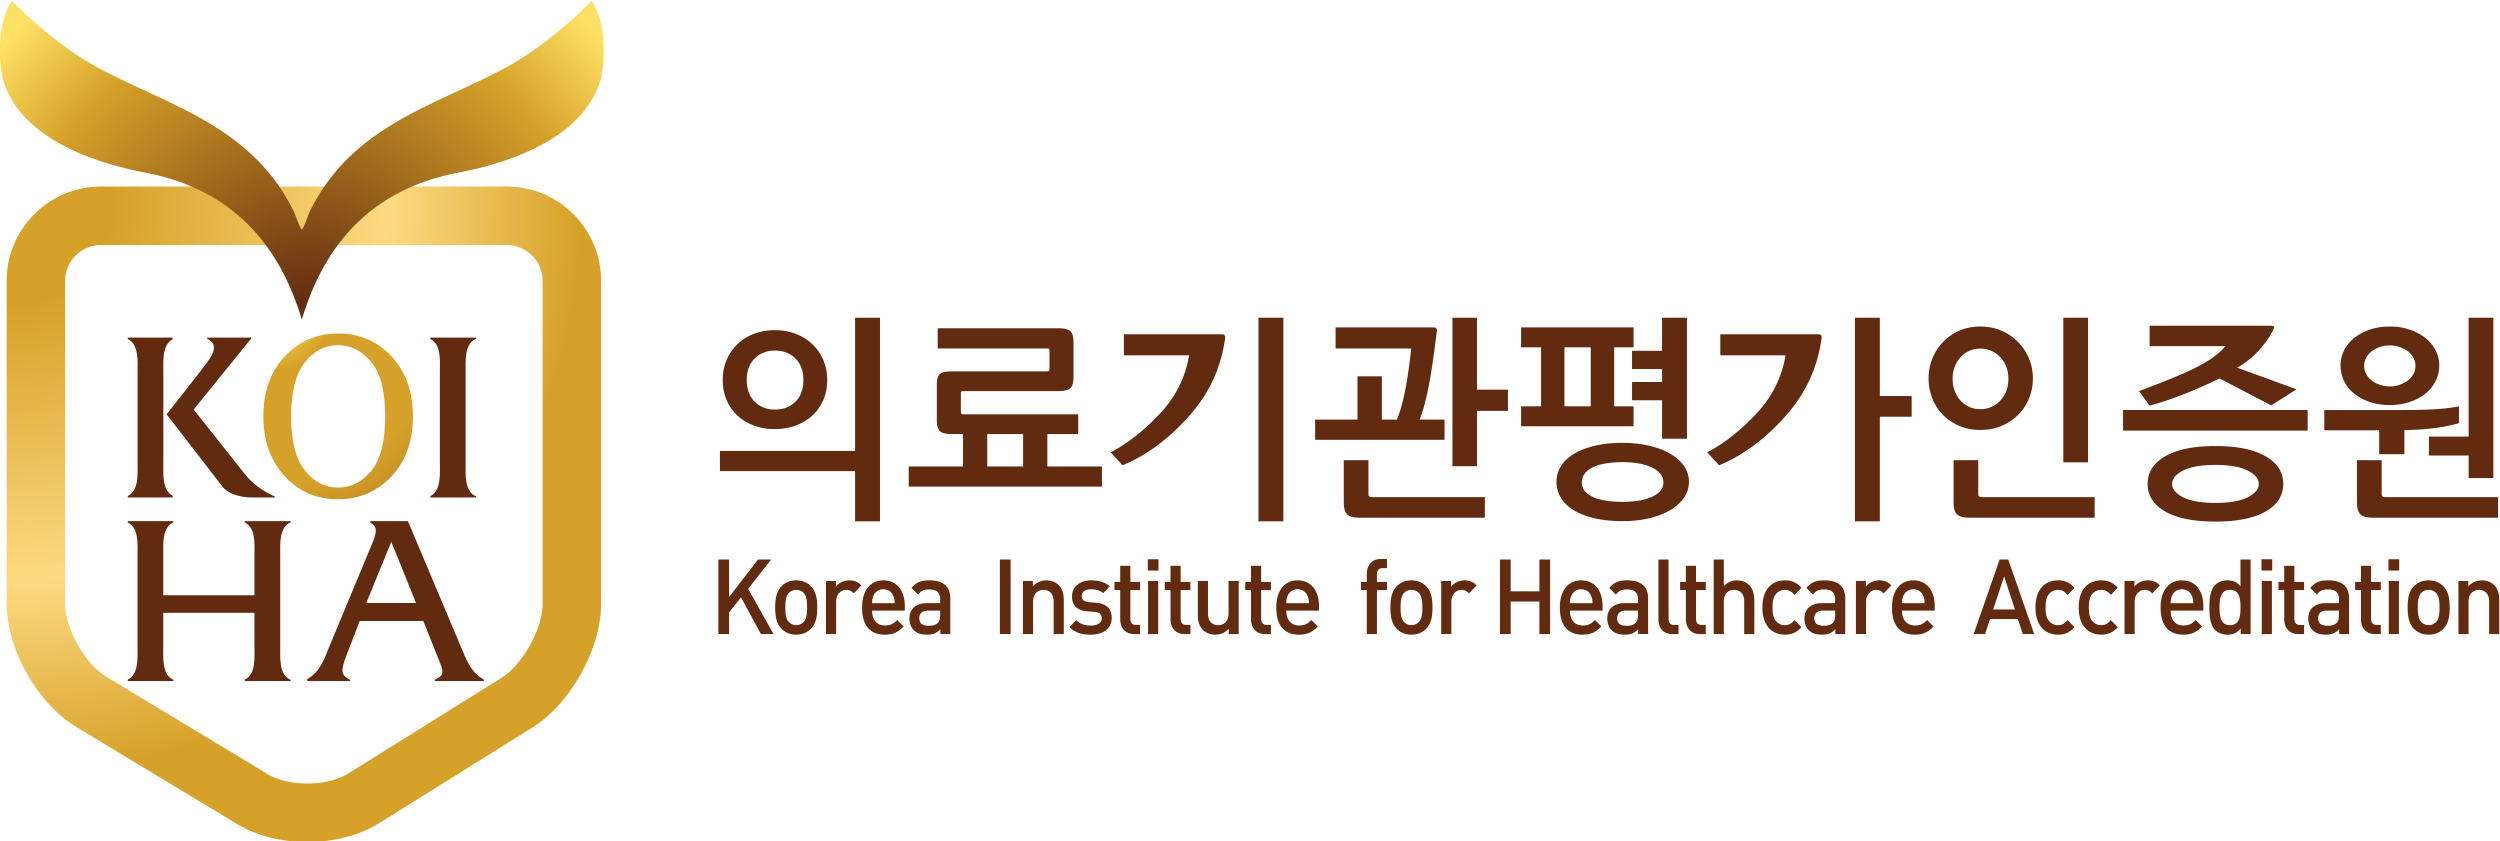
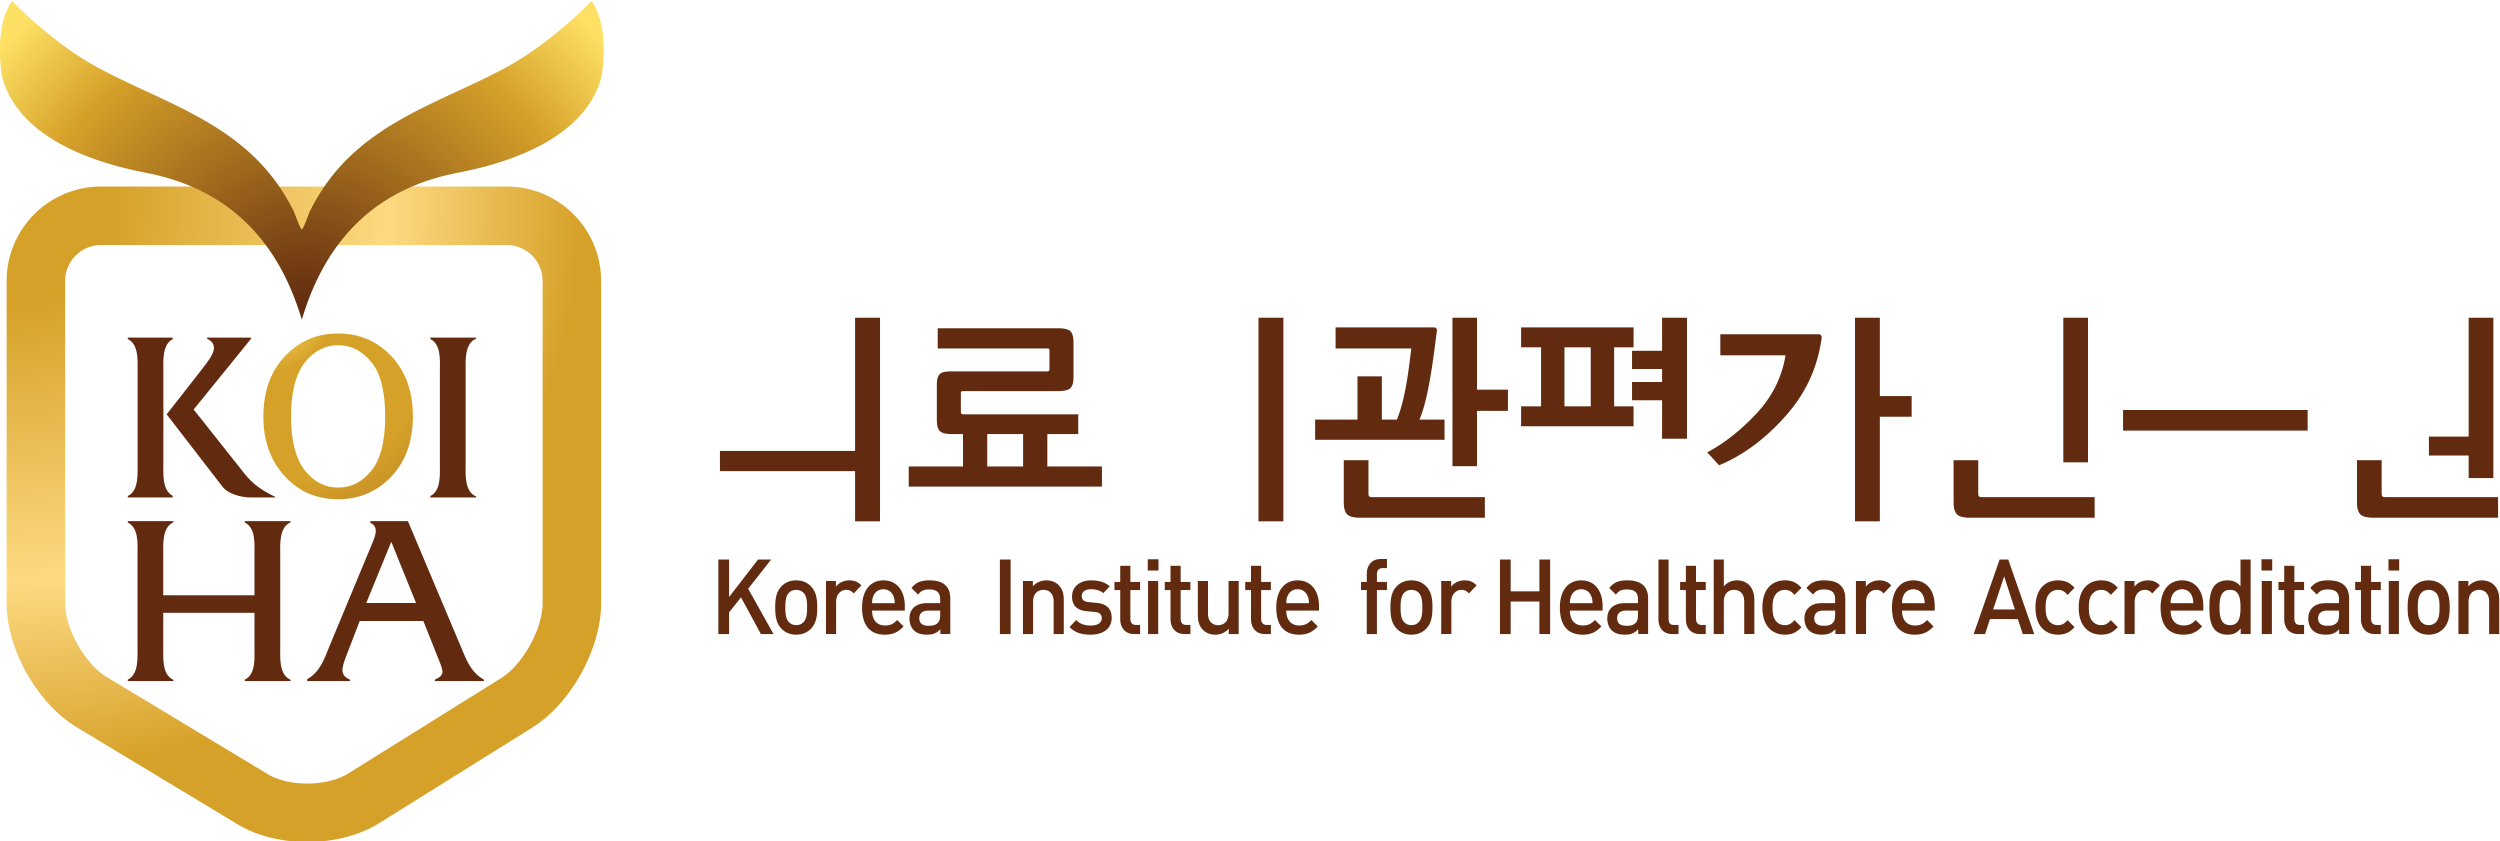
<svg xmlns="http://www.w3.org/2000/svg" xml:space="preserve" width="386.985" height="130.23" viewBox="0 0 386.985 130.23">
  <defs>
    <radialGradient id="a" cx="49.546" cy="396.268" r="87.403" fx="49.546" fy="396.268" gradientUnits="userSpaceOnUse" spreadMethod="pad">
      <stop offset="0" style="stop-opacity:1;stop-color:#d6a129" />
      <stop offset="0.132" style="stop-opacity:1;stop-color:#d6a129" />
      <stop offset="0.5" style="stop-opacity:1;stop-color:#fdda81" />
      <stop offset="0.757" style="stop-opacity:1;stop-color:#d6a129" />
      <stop offset="1" style="stop-opacity:1;stop-color:#d6a129" />
    </radialGradient>
    <radialGradient id="b" cx="80.196" cy="383.396" r="54.692" fx="80.196" fy="383.396" gradientUnits="userSpaceOnUse" spreadMethod="pad">
      <stop offset="0" style="stop-opacity:1;stop-color:#fde064" />
      <stop offset="0.114" style="stop-opacity:1;stop-color:#d6a129" />
      <stop offset="0.354" style="stop-opacity:1;stop-color:#d6a129" />
      <stop offset="1" style="stop-opacity:1;stop-color:#622b10" />
    </radialGradient>
    <radialGradient id="c" cx="83.576" cy="384.438" r="46.267" fx="83.576" fy="384.438" gradientUnits="userSpaceOnUse" spreadMethod="pad">
      <stop offset="0" style="stop-opacity:1;stop-color:#622b10" />
      <stop offset="0.736" style="stop-opacity:1;stop-color:#d6a129" />
      <stop offset="1" style="stop-opacity:1;stop-color:#fde064" />
    </radialGradient>
  </defs>
  <path d="m136.47 346.411-2.306 4.264-1.386-1.75v-2.514h-1.246v8.649h1.246v-4.348l3.359 4.348h1.523l-2.665-3.39 2.942-5.259zM142.322 347.067c-.38-.413-.958-.73-1.754-.73-.797 0-1.361.317-1.743.73-.554.608-.692 1.385-.692 2.43 0 1.032.138 1.81.692 2.417.382.413.946.73 1.743.73.796 0 1.373-.317 1.754-.73.554-.606.692-1.385.692-2.418 0-1.044-.138-1.821-.692-2.429m-.889 4.119c-.22.23-.518.352-.865.352-.346 0-.634-.122-.854-.352-.358-.377-.404-1.021-.404-1.69 0-.667.046-1.311.404-1.688.22-.23.508-.365.854-.365.347 0 .646.134.865.365.359.377.404 1.021.404 1.688 0 .669-.045 1.313-.404 1.69zM147.249 351.125c-.265.28-.472.413-.877.413-.635 0-1.165-.535-1.165-1.386v-3.74h-1.178v6.158h1.155v-.669c.3.438.9.743 1.558.743.565 0 .992-.16 1.396-.583zM149.385 349.133c0-1.057.53-1.726 1.489-1.726.657 0 1.003.195 1.418.632l.75-.741c-.6-.631-1.165-.96-2.192-.96-1.465 0-2.632.813-2.632 3.158 0 1.992.982 3.148 2.483 3.148 1.568 0 2.48-1.216 2.48-2.965v-.546h-3.796m2.469 1.7c-.184.462-.6.777-1.153.777-.555 0-.982-.315-1.167-.777-.115-.28-.138-.46-.15-.838h2.632c-.012.377-.047.558-.162.838zM157.312 346.411v.56c-.427-.45-.831-.633-1.557-.633-.727 0-1.213.183-1.57.56-.3.327-.462.801-.462 1.323 0 1.033.681 1.774 2.02 1.774h1.546v.437c0 .777-.37 1.154-1.28 1.154-.647 0-.958-.158-1.282-.595l-.773.765c.554.68 1.131.888 2.1.888 1.605 0 2.412-.717 2.412-2.115v-4.118h-1.154m-.023 2.722h-1.373c-.692 0-1.05-.33-1.05-.887 0-.56.335-.875 1.073-.875.45 0 .785.036 1.096.353.173.182.254.473.254.91zM164.225 346.411v8.649h1.246v-8.649zM170.468 346.411v3.754c0 .96-.52 1.373-1.177 1.373-.658 0-1.212-.426-1.212-1.373v-3.754h-1.177v6.16h1.154v-.62c.404.461.97.693 1.558.693.6 0 1.096-.207 1.443-.56.45-.462.588-1.045.588-1.737v-3.936zM174.773 346.338c-.959 0-1.767.17-2.459.887l.773.814c.474-.51 1.108-.644 1.686-.644.714 0 1.28.268 1.28.851 0 .413-.219.68-.784.728l-.935.086c-1.096.096-1.731.619-1.731 1.7 0 1.202.98 1.884 2.205 1.884.877 0 1.627-.196 2.168-.693l-.738-.79c-.37.327-.889.45-1.442.45-.704 0-1.063-.329-1.063-.79 0-.365.185-.644.808-.705l.923-.085c1.098-.098 1.743-.644 1.743-1.737 0-1.287-1.039-1.956-2.434-1.956zM179.804 346.411c-1.097 0-1.604.826-1.604 1.713v3.39h-.67v.947h.67v1.871h1.177v-1.871h1.13v-.947h-1.13v-3.33c0-.449.207-.716.646-.716h.484v-1.057zM181.397 353.784v1.313h1.246v-1.313h-1.246m.034-7.373v6.16h1.177v-6.16zM185.644 346.411c-1.098 0-1.605.826-1.605 1.713v3.39h-.67v.947h.67v1.871h1.177v-1.871h1.132v-.947h-1.132v-3.33c0-.449.207-.716.646-.716h.486v-1.057zM190.801 346.411v.62a2.04 2.04 0 0 0-1.557-.693c-.6 0-1.097.207-1.443.56-.45.46-.59 1.043-.59 1.736v3.936h1.179v-3.754c0-.96.52-1.373 1.176-1.373.658 0 1.212.426 1.212 1.373v3.754h1.177v-6.159zM194.99 346.411c-1.095 0-1.604.826-1.604 1.713v3.39h-.67v.947h.67v1.871h1.177v-1.871h1.131v-.947h-1.131v-3.33c0-.449.208-.716.646-.716h.485v-1.057zM197.483 349.133c0-1.057.531-1.726 1.489-1.726.658 0 1.004.195 1.42.632l.749-.741c-.6-.631-1.165-.96-2.192-.96-1.466 0-2.631.813-2.631 3.158 0 1.992.98 3.148 2.48 3.148 1.57 0 2.482-1.216 2.482-2.965v-.546h-3.797m2.47 1.7c-.185.462-.6.777-1.154.777a1.22 1.22 0 0 1-1.166-.777c-.115-.28-.138-.46-.15-.838h2.63c-.01.377-.045.558-.16.838zM208.008 351.514v-5.103h-1.178v5.103h-.67v.947h.67v.947c0 .888.508 1.713 1.604 1.713h.739v-1.058h-.52c-.438 0-.645-.266-.645-.715v-.887h1.165v-.947zM213.765 347.067c-.38-.413-.957-.73-1.754-.73-.796 0-1.36.317-1.742.73-.554.608-.693 1.385-.693 2.43 0 1.032.139 1.81.693 2.417.381.413.946.73 1.742.73.797 0 1.374-.317 1.754-.73.554-.606.693-1.385.693-2.418 0-1.044-.139-1.821-.693-2.429m-.888 4.119c-.22.23-.52.352-.866.352-.345 0-.634-.122-.854-.352-.357-.377-.403-1.021-.403-1.69 0-.667.046-1.311.403-1.688.22-.23.509-.365.854-.365.347 0 .647.134.866.365.358.377.404 1.021.404 1.688 0 .669-.046 1.313-.404 1.69zM218.693 351.125c-.265.28-.473.413-.877.413-.635 0-1.165-.535-1.165-1.386v-3.74h-1.178v6.158h1.155v-.669c.3.438.9.743 1.558.743.564 0 .992-.16 1.396-.583zM226.875 346.411v3.778h-3.335v-3.778h-1.246v8.649h1.246v-3.693h3.335v3.693h1.247v-8.649zM230.418 349.133c0-1.057.53-1.726 1.488-1.726.658 0 1.005.195 1.42.632l.75-.741c-.6-.631-1.165-.96-2.193-.96-1.465 0-2.63.813-2.63 3.158 0 1.992.98 3.148 2.48 3.148 1.57 0 2.481-1.216 2.481-2.965v-.546h-3.796m2.47 1.7c-.185.462-.6.777-1.155.777-.554 0-.98-.315-1.165-.777-.115-.28-.138-.46-.15-.838h2.631c-.011.377-.046.558-.161.838zM238.346 346.411v.56c-.427-.45-.83-.633-1.558-.633-.727 0-1.211.183-1.57.56-.3.327-.46.801-.46 1.323 0 1.033.68 1.774 2.018 1.774h1.547v.437c0 .777-.369 1.154-1.282 1.154-.645 0-.958-.158-1.28-.595l-.773.765c.554.68 1.13.888 2.1.888 1.604 0 2.412-.717 2.412-2.115v-4.118h-1.154m-.023 2.722h-1.374c-.692 0-1.05-.33-1.05-.887 0-.56.334-.875 1.073-.875.45 0 .785.036 1.097.353.173.182.254.473.254.91zM242.304 346.411c-1.119 0-1.604.79-1.604 1.701v6.948h1.177v-6.875c0-.474.162-.717.635-.717h.52v-1.057zM245.49 346.411c-1.097 0-1.605.826-1.605 1.713v3.39h-.67v.947h.67v1.871h1.177v-1.871h1.131v-.947h-1.131v-3.33c0-.449.208-.716.647-.716h.484v-1.057zM250.66 346.411v3.778c0 .936-.52 1.35-1.178 1.35-.658 0-1.189-.427-1.189-1.35v-3.778h-1.176v8.649h1.176v-3.109c.405.461.935.693 1.512.693 1.304 0 2.03-.924 2.03-2.261v-3.972zM255.38 346.338c-1.317 0-2.609.85-2.609 3.158 0 2.309 1.292 3.148 2.608 3.148.808 0 1.373-.244 1.927-.864l-.808-.825c-.369.424-.658.583-1.119.583a1.3 1.3 0 0 1-1.085-.547c-.254-.34-.346-.778-.346-1.495 0-.716.092-1.166.346-1.506a1.297 1.297 0 0 1 1.085-.547c.461 0 .75.159 1.119.583l.808-.813c-.554-.62-1.119-.875-1.927-.875zM261.241 346.411v.56c-.427-.45-.83-.633-1.557-.633-.728 0-1.213.183-1.57.56-.3.327-.462.801-.462 1.323 0 1.033.681 1.774 2.02 1.774h1.546v.437c0 .777-.37 1.154-1.281 1.154-.646 0-.958-.158-1.28-.595l-.774.765c.554.68 1.13.888 2.1.888 1.604 0 2.412-.717 2.412-2.115v-4.118h-1.154m-.023 2.722h-1.373c-.693 0-1.05-.33-1.05-.887 0-.56.334-.875 1.073-.875.45 0 .785.036 1.096.353.174.182.254.473.254.91zM266.85 351.125c-.266.28-.474.413-.877.413-.635 0-1.166-.535-1.166-1.386v-3.74h-1.177v6.158h1.154v-.669c.3.438.9.743 1.558.743.566 0 .992-.16 1.397-.583zM268.984 349.133c0-1.057.532-1.726 1.49-1.726.657 0 1.003.195 1.42.632l.75-.741c-.601-.631-1.167-.96-2.194-.96-1.466 0-2.63.813-2.63 3.158 0 1.992.98 3.148 2.48 3.148 1.57 0 2.481-1.216 2.481-2.965v-.546h-3.797m2.47 1.7c-.184.462-.6.777-1.154.777-.554 0-.98-.315-1.166-.777-.115-.28-.138-.46-.15-.838h2.631c-.011.377-.046.558-.16.838zM283.005 346.411l-.565 1.736h-3.243l-.565-1.736h-1.327l3.012 8.649h1.004l3.012-8.649h-1.328m-2.158 6.693-1.28-3.838h2.527zM287.09 346.338c-1.314 0-2.607.85-2.607 3.158 0 2.309 1.293 3.148 2.608 3.148.807 0 1.373-.244 1.927-.864l-.808-.825c-.37.424-.657.583-1.12.583-.449 0-.83-.195-1.084-.547-.254-.34-.346-.778-.346-1.495 0-.716.092-1.166.346-1.506a1.295 1.295 0 0 1 1.085-.547c.462 0 .75.159 1.119.583l.808-.813c-.554-.62-1.12-.875-1.927-.875zM292.11 346.338c-1.315 0-2.607.85-2.607 3.158 0 2.309 1.292 3.148 2.607 3.148.808 0 1.374-.244 1.928-.864l-.809-.825c-.368.424-.656.583-1.119.583-.449 0-.83-.195-1.084-.547-.255-.34-.347-.778-.347-1.495 0-.716.093-1.166.347-1.506a1.295 1.295 0 0 1 1.084-.547c.463 0 .75.159 1.12.583l.808-.813c-.554-.62-1.12-.875-1.928-.875zM298.042 351.125c-.265.28-.472.413-.877.413-.634 0-1.165-.535-1.165-1.386v-3.74h-1.177v6.158h1.155v-.669c.299.438.898.743 1.557.743.565 0 .991-.16 1.395-.583zM300.177 349.133c0-1.057.53-1.726 1.489-1.726.656 0 1.004.195 1.419.632l.75-.741c-.6-.631-1.165-.96-2.192-.96-1.466 0-2.632.813-2.632 3.158 0 1.992.981 3.148 2.482 3.148 1.57 0 2.48-1.216 2.48-2.965v-.546h-3.796m2.47 1.7a1.206 1.206 0 0 1-1.154.777c-.554 0-.982-.315-1.167-.777-.115-.28-.138-.46-.15-.838h2.633c-.012.377-.046.558-.162.838zM308.313 346.411v.656c-.438-.56-.91-.73-1.546-.73-.588 0-1.109.208-1.432.548-.588.619-.657 1.676-.657 2.611 0 .936.069 1.982.657 2.6.323.34.832.548 1.42.548.624 0 1.108-.16 1.535-.693v3.109h1.177v-8.649h-1.155m-1.235 5.127c-1.06 0-1.222-.948-1.222-2.042 0-1.093.162-2.053 1.222-2.053 1.063 0 1.213.96 1.213 2.053 0 1.094-.15 2.042-1.213 2.042zM310.726 353.784v1.313h1.245v-1.313h-1.245m.034-7.373v6.16h1.176v-6.16zM314.97 346.411c-1.096 0-1.603.826-1.603 1.713v3.39h-.669v.947h.67v1.871h1.177v-1.871h1.13v-.947h-1.13v-3.33c0-.449.207-.716.645-.716h.486v-1.057zM319.749 346.411v.56c-.427-.45-.832-.633-1.558-.633-.726 0-1.212.183-1.57.56-.3.327-.46.801-.46 1.323 0 1.033.68 1.774 2.019 1.774h1.546v.437c0 .777-.369 1.154-1.282 1.154-.645 0-.956-.158-1.28-.595l-.773.765c.553.68 1.131.888 2.1.888 1.604 0 2.412-.717 2.412-2.115v-4.118h-1.154m-.023 2.722h-1.373c-.692 0-1.05-.33-1.05-.887 0-.56.335-.875 1.072-.875.45 0 .786.036 1.098.353.173.182.253.473.253.91zM323.88 346.411c-1.096 0-1.603.826-1.603 1.713v3.39h-.67v.947h.67v1.871h1.176v-1.871h1.131v-.947h-1.13v-3.33c0-.449.206-.716.647-.716h.483v-1.057zM325.472 353.784v1.313h1.247v-1.313h-1.247m.037-7.373v6.16h1.176v-6.16zM331.889 347.067c-.381-.413-.957-.73-1.754-.73-.796 0-1.363.317-1.743.73-.553.608-.692 1.385-.692 2.43 0 1.032.139 1.81.692 2.417.38.413.947.73 1.743.73.797 0 1.373-.317 1.754-.73.554-.606.693-1.385.693-2.418 0-1.044-.139-1.821-.693-2.429m-.888 4.119a1.16 1.16 0 0 1-.866.352c-.346 0-.635-.122-.854-.352-.357-.377-.403-1.021-.403-1.69 0-.667.046-1.311.403-1.688.219-.23.508-.365.854-.365.347 0 .647.134.866.365.357.377.403 1.021.403 1.688 0 .669-.046 1.313-.403 1.69zM337.164 346.411v3.754c0 .96-.52 1.373-1.178 1.373-.659 0-1.213-.426-1.213-1.373v-3.754h-1.176v6.16h1.154v-.62c.403.461.97.693 1.558.693.6 0 1.097-.207 1.443-.56.45-.462.588-1.045.588-1.737v-3.936z" style="fill:#622b10;fill-opacity:1;fill-rule:nonzero;stroke:none" transform="matrix(1.333 0 0 -1.333 -64.135 559.911)" />
  <path d="M59.843 398.376c-6.044 0-10.96-4.915-10.96-10.959v-37.44c0-5.315 3.564-11.63 8.117-14.374l18.692-11.282c4.635-2.794 11.856-2.739 16.445.125L109.9 335.53c4.496 2.808 8.017 9.153 8.017 14.448v37.439c0 6.044-4.918 10.959-10.96 10.959H59.843m19.36-68.236-18.696 11.279c-2.528 1.525-4.829 5.604-4.829 8.559v37.439a4.167 4.167 0 0 0 4.165 4.164h47.115a4.17 4.17 0 0 0 4.166-4.164v-37.44c0-2.971-2.3-7.109-4.815-8.682L88.54 330.21c-2.432-1.517-6.886-1.552-9.339-.07z" style="fill:url(#a);fill-opacity:1;fill-rule:nonzero;stroke:none" transform="matrix(1.333 0 0 -1.333 -64.135 559.911)" />
  <path d="M81.361 378.846c1.631 1.643 3.636 2.466 6.017 2.466 2.39 0 4.4-.828 6.03-2.48 1.768-1.789 2.653-4.174 2.653-7.152 0-3.027-.915-5.433-2.744-7.223-1.638-1.599-3.618-2.397-5.939-2.397-2.485 0-4.546.885-6.185 2.657-1.665 1.807-2.497 4.128-2.497 6.963 0 2.978.888 5.368 2.665 7.166m2.135-13.41c1.054-1.347 2.352-2.019 3.889-2.019 1.504 0 2.79.656 3.858 1.968 1.068 1.311 1.6 3.409 1.6 6.295 0 2.919-.54 5.029-1.619 6.327-1.08 1.299-2.36 1.947-3.84 1.947-1.528 0-2.823-.673-3.883-2.02-1.06-1.345-1.588-3.431-1.588-6.254 0-2.816.527-4.897 1.583-6.243z" style="fill:url(#b);fill-opacity:1;fill-rule:nonzero;stroke:none" transform="matrix(1.333 0 0 -1.333 -64.135 559.911)" />
  <path d="M103.408 362.387c-1.387.575-1.222 2.584-1.222 3.83v10.641c0 1.25-.165 3.285 1.222 3.86v.118h-5.324v-.164c1.297-.633 1.11-2.57 1.11-3.814v-10.64c0-1.213.16-3.172-1.11-3.783v-.166h5.324zM67.084 366.247v10.638c0 1.199-.159 3.126 1.083 3.766v.185h-5.215v-.167c1.297-.633 1.138-2.567 1.138-3.784v-10.638c0-1.215.159-3.174-1.138-3.809v-.17h5.215v.192c-1.242.658-1.084 2.561-1.084 3.787m9.449-1.242-5.932 7.478 6.671 8.224v.129h-5.106v-.132c1.8-.863.093-2.571-.857-3.874l-3.845-4.91 6.516-8.437c.528-.676 1.878-1.214 3.314-1.214h2.76v.087c-1.498.702-2.61 1.493-3.521 2.649zM76.532 341.112v-.16h5.326v.139c-1.363.6-1.204 2.577-1.204 3.81v10.667c0 1.239-.159 3.215 1.204 3.817v.136h-5.326v-.158c1.316-.622 1.13-2.572 1.13-3.82v-4.63h-10.59v4.63c0 1.26-.163 3.232 1.17 3.839v.139h-5.29v-.16c1.314-.627 1.13-2.57 1.13-3.793v-10.667c0-1.216.153-3.157-1.13-3.785v-.165h5.29v.144c-1.333.604-1.17 2.576-1.17 3.806v3.98h10.59v-3.98c0-1.218.186-3.164-1.13-3.789zM98.608 341.112v-.16h5.7v.17c-1.548.839-2.066 2.366-2.722 3.922l-6.103 14.477h-4.372v-.185c1.068-.486.557-1.58.175-2.524l-4.895-11.768c-.617-1.527-1.1-3.03-2.606-3.874v-.219h4.98v.16c-1.21.512-.999 1.322-.413 2.832l1.528 3.979h7.394l1.587-3.979c.76-1.895 1.003-2.256-.253-2.83m-7.965 8.9 2.908 7.11 2.874-7.11z" style="fill:#622b10;fill-opacity:1;fill-rule:nonzero;stroke:none" transform="matrix(1.333 0 0 -1.333 -64.135 559.911)" />
  <path d="M116.823 419.934s-4.7-4.931-10.092-7.808c-6.474-3.466-13.648-5.606-18.814-11.09a22.582 22.582 0 0 1-2.67-3.466c-.409-.67-.794-1.355-1.15-2.058-.155-.316-.645-1.853-.935-2.12-.293.267-.784 1.804-.942 2.12a27.411 27.411 0 0 1-1.153 2.058 22.013 22.013 0 0 1-2.669 3.465c-5.163 5.485-12.336 7.625-18.805 11.091-5.394 2.877-10.086 7.808-10.086 7.808-2.221-3.292-1.145-8.786-1.145-8.786 2.173-8.524 14.434-10.713 16.932-11.22 5.984-1.206 10.397-4.023 13.526-8.137 1.9-2.496 3.326-5.478 4.342-8.871 1.01 3.393 2.438 6.375 4.337 8.871 3.13 4.114 7.543 6.93 13.526 8.138 2.506.506 14.763 2.695 16.939 11.22 0 0 1.073 5.493-1.141 8.785z" style="fill:url(#c);fill-opacity:1;fill-rule:nonzero;stroke:none" transform="matrix(1.333 0 0 -1.333 -64.135 559.911)" />
-   <path d="m307.987 377.315-.079.032.064.036c2.49 1.384 3.947 3.85 4.208 4.565.038.092.011.161-.08.201a.704.704 0 0 1-.31.066h-14.052v-2.374h8.804c-1.66-1.989-4.861-3.257-10.036-5.22l1.223-1.684c3.264.853 6.788 2.496 8.048 3.118l.074.038.076-.038 5.932-3.092 2.94 1.866-6.812 2.486zM327.32 367.293v2.8c1.478.022 2.847.126 4.095.315a18.93 18.93 0 0 1 2.244.49v1.948c-.721-.135-1.45-.23-2.187-.283-1.181-.098-2.679-.142-4.502-.142h-8.95v-2.355h6.375v-2.773zM178.473 366.006l-1.375 1.505c1.922 1.008 3.822 2.493 5.641 4.42 1.851 1.949 3.007 4.221 3.437 6.746l.013.096h-7.567v2.446h11.41c.117 0 .21-.035.27-.105a.38.38 0 0 0 .085-.308c-.476-3.466-1.837-6.422-4.155-9.04-2.358-2.668-4.968-4.603-7.76-5.76M143.697 378.281a5.504 5.504 0 0 1-1.295 1.832 5.793 5.793 0 0 1-1.931 1.174c-.741.27-1.533.41-2.38.41-.846 0-1.641-.14-2.38-.41a5.648 5.648 0 0 1-1.919-1.174 5.597 5.597 0 0 1-1.281-1.832c-.317-.715-.472-1.5-.472-2.368 0-.878.155-1.67.472-2.378a5.306 5.306 0 0 1 1.281-1.793 5.693 5.693 0 0 1 1.908-1.135 6.89 6.89 0 0 1 2.365-.397c.865 0 1.665.133 2.406.397.739.266 1.381.644 1.931 1.135.55.49.978 1.087 1.295 1.793.317.707.473 1.5.473 2.378 0 .867-.156 1.653-.473 2.368m-3.214-4.885c-.615-.612-1.41-.92-2.392-.92-.946 0-1.727.308-2.344.92-.613.618-.92 1.457-.92 2.517 0 1.049.307 1.88.92 2.493.617.615 1.398.921 2.344.921.982 0 1.777-.306 2.392-.92.617-.614.92-1.445.92-2.494 0-1.06-.303-1.9-.92-2.517zM243.625 365.984c-.407.559-.959 1.033-1.656 1.423-.697.388-1.516.688-2.455.895-.939.208-1.937.311-3.002.311-1.145 0-2.188-.105-3.125-.322-.94-.218-1.745-.52-2.42-.91-.671-.39-1.191-.864-1.556-1.42a3.363 3.363 0 0 1-.549-1.882c0-.714.184-1.355.549-1.917.365-.567.885-1.044 1.557-1.433.674-.39 1.48-.692 2.419-.898.937-.208 1.98-.31 3.125-.31 1.065 0 2.063.102 3.002.31.939.206 1.758.513 2.455.911.698.399 1.25.877 1.656 1.444a3.16 3.16 0 0 1 .612 1.893c0 .715-.204 1.35-.612 1.905m-2.753-3c-.264-.284-.618-.517-1.057-.699a6.362 6.362 0 0 0-1.52-.4 13.193 13.193 0 0 0-3.613 0 5.95 5.95 0 0 0-1.495.4c-.426.182-.761.415-1.009.698-.25.28-.375.621-.375 1.023 0 .413.12.77.36 1.07.242.298.573.544.999.735a5.85 5.85 0 0 0 1.495.423c.572.092 1.192.14 1.855.14.613 0 1.21-.048 1.782-.14a6.25 6.25 0 0 0 1.52-.423c.44-.19.794-.437 1.058-.735.266-.3.4-.657.4-1.07 0-.402-.134-.742-.4-1.023zM283.73 378.396a6.008 6.008 0 0 1-3.188 3.24c-.749.321-1.571.483-2.47.483-.894 0-1.71-.162-2.441-.484a5.937 5.937 0 0 1-3.126-3.24 6.055 6.055 0 0 1-.437-2.28c0-.833.146-1.612.437-2.344a5.672 5.672 0 0 1 1.233-1.905 5.905 5.905 0 0 1 1.893-1.282c.732-.317 1.547-.474 2.442-.474.898 0 1.72.157 2.469.474a5.98 5.98 0 0 1 1.93 1.282 5.72 5.72 0 0 1 1.258 1.905c.3.732.45 1.511.45 2.343 0 .797-.15 1.559-.45 2.282m-2.628-3.726a3.385 3.385 0 0 0-.673-1.123 3.173 3.173 0 0 0-1.034-.745 3.09 3.09 0 0 0-1.322-.276c-.48 0-.92.09-1.306.276-.393.18-.727.43-1.008.745-.284.316-.503.69-.662 1.123-.159.43-.238.897-.238 1.392 0 .484.079.936.238 1.36.16.426.378.795.662 1.11a3.12 3.12 0 0 0 1.008.748c.387.18.825.273 1.306.273.484 0 .922-.092 1.322-.273a3.272 3.272 0 0 0 1.034-.749c.287-.314.514-.683.673-1.108.157-.425.237-.877.237-1.36 0-.496-.08-.962-.237-1.393zM311.195 367.06c-1.37.787-3.308 1.182-5.816 1.182s-4.448-.395-5.818-1.182c-1.371-.792-2.055-1.858-2.055-3.206 0-1.36.681-2.433 2.044-3.214 1.36-.778 3.303-1.17 5.829-1.17 2.524 0 4.465.392 5.831 1.17 1.361.78 2.043 1.854 2.043 3.214 0 1.348-.688 2.414-2.058 3.206m-2.052-4.764c-.849-.437-2.105-.657-3.764-.657-1.661 0-2.916.22-3.765.657-.845.443-1.268.952-1.268 1.535 0 .599.423 1.115 1.268 1.559.849.438 2.104.658 3.765.658 1.66 0 2.915-.22 3.764-.658.845-.444 1.27-.96 1.27-1.559 0-.583-.425-1.092-1.27-1.535zM330.947 379.354a4.48 4.48 0 0 1-1.182 1.435 5.997 5.997 0 0 1-1.82.969c-.707.242-1.483.361-2.329.361-.848 0-1.62-.119-2.32-.361a6.072 6.072 0 0 1-1.807-.969 4.32 4.32 0 0 1-1.168-1.435 3.837 3.837 0 0 1-.412-1.743c0-.65.137-1.256.412-1.821a4.216 4.216 0 0 1 1.168-1.456 6.014 6.014 0 0 1 1.808-.973c.698-.243 1.47-.36 2.32-.36.845 0 1.621.117 2.328.36.705.242 1.314.566 1.82.973.505.408.9.89 1.182 1.456a4.02 4.02 0 0 1 .424 1.821c0 .613-.142 1.195-.424 1.743m-2.579-2.753a2.328 2.328 0 0 0-.645-.748 3.434 3.434 0 0 0-.952-.498 3.466 3.466 0 0 0-1.155-.189c-.4 0-.782.065-1.147.19-.365.123-.68.29-.948.497a2.352 2.352 0 0 0-.634.748 1.995 1.995 0 0 0 0 1.892c.155.29.369.54.634.751.268.205.583.37.948.498.365.122.748.184 1.147.184.414 0 .799-.062 1.155-.184a3.63 3.63 0 0 0 .952-.498c.271-.21.488-.46.645-.75.158-.29.236-.603.236-.933 0-.35-.078-.67-.236-.96z" style="fill:#622b10;fill-opacity:1;fill-rule:nonzero;stroke:none" transform="matrix(1.333 0 0 -1.333 -64.135 559.911)" />
  <path d="M147.41 383.14V367.67h-15.695v-2.342h15.695v-5.83h2.891v23.644zM197.144 359.496h-2.89v23.645h2.89zM247.74 366.006l-1.377 1.505c1.921 1.008 3.82 2.493 5.64 4.42 1.854 1.949 3.007 4.221 3.436 6.746l.014.096h-7.568v2.446h11.412c.117 0 .21-.035.272-.105.066-.079.1-.194.085-.308-.479-3.466-1.84-6.422-4.158-9.04-2.358-2.668-4.967-4.603-7.757-5.76M270.103 374.046h-3.695v9.095h-2.887v-23.645h2.887v12.147h3.695zM169.735 365.874v3.76h3.588v2.294h-13.254c-.169 0-.271.021-.31.063-.044.04-.066.152-.066.337v1.942c0 .168.017.267.05.3.035.033.135.051.3.051h10.94c.696 0 1.17.111 1.42.333.248.226.371.664.371 1.313v4.01c0 .646-.123 1.082-.372 1.306-.248.226-.723.336-1.42.336h-13.98v-2.342h12.608c.169 0 .271-.013.311-.036.042-.025.063-.128.063-.311v-1.92c0-.182-.021-.294-.063-.333-.04-.044-.142-.066-.31-.066h-10.913a5.46 5.46 0 0 1-.898-.06c-.231-.043-.415-.123-.548-.252a.958.958 0 0 1-.273-.498 3.552 3.552 0 0 1-.076-.81v-3.985c0-.332.026-.6.076-.808.05-.208.142-.382.273-.514.133-.132.317-.225.548-.274.232-.049.532-.076.898-.076h1.245v-3.76h-6.304v-2.342h22.437v2.342h-6.34m-2.816 0h-4.163v3.76h4.163zM223.222 374.788h-3.593v8.353h-2.85V365.9h2.85v6.427h3.593zM212.951 371.31c1.138 2.694 1.66 7.671 2.024 10.294a.386.386 0 0 1-.085.308c-.063.072-.155.109-.274.109h-11.408v-2.45H212l-.013-.094c-.243-2.004-.647-5.723-1.661-8.166h-1.744v5.029h-2.833v-5.03h-4.917v-2.342h15.028v2.343h-2.909zM241.121 383.14v-3.836h-3.487v-2.117h3.487v-1.508h-3.487v-2.118h3.487v-4.473h2.892v14.053zM290.582 366.35h-2.867v16.79h2.867zM316.088 370.033h-21.435v2.395h21.435zM325.156 362.31c-.184 0-.308.025-.374.076-.068.049-.1.158-.1.32v3.893h-2.867v-4.911c0-.648.13-1.104.39-1.373.256-.263.767-.397 1.53-.397h14.463v2.392h-13.042zM278.312 362.31c-.184 0-.307.025-.373.076-.069.049-.102.158-.102.32v3.893h-2.864v-4.911c0-.648.128-1.104.387-1.373.256-.263.767-.397 1.532-.397h14.463v2.392h-13.043zM207.498 362.31c-.184 0-.306.025-.373.076-.067.049-.1.158-.1.32v3.893h-2.866v-4.911c0-.648.127-1.104.388-1.373.256-.263.768-.397 1.53-.397h14.464v2.392h-13.043zM334.783 383.14v-13.802h-4.614v-2.195h4.614v-2.617h2.87v18.615z" style="fill:#622b10;fill-opacity:1;fill-rule:nonzero;stroke:none" transform="matrix(1.333 0 0 -1.333 -64.135 559.911)" />
  <path d="M237.81 379.701v2.32H224.75v-2.32h2.32v-6.844h-2.32v-2.318h13.058v2.318h-2.253v6.844h2.253m-4.97-6.844h-3.054v6.844h3.053z" style="fill:#622b10;fill-opacity:1;fill-rule:nonzero;stroke:none" transform="matrix(1.333 0 0 -1.333 -64.135 559.911)" />
</svg>